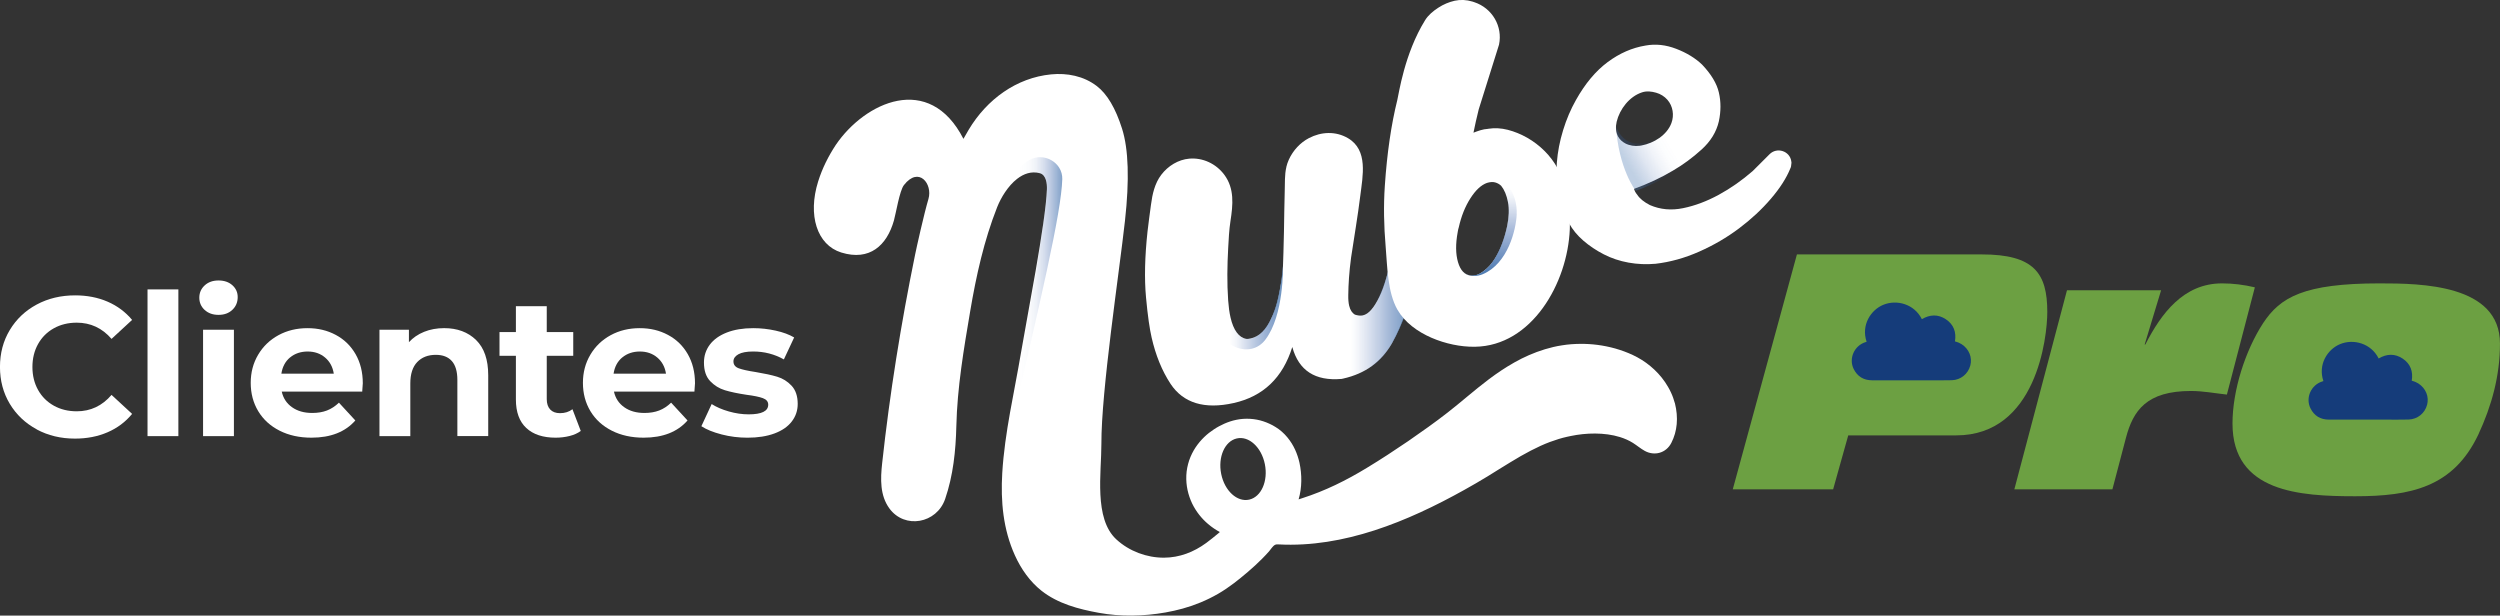
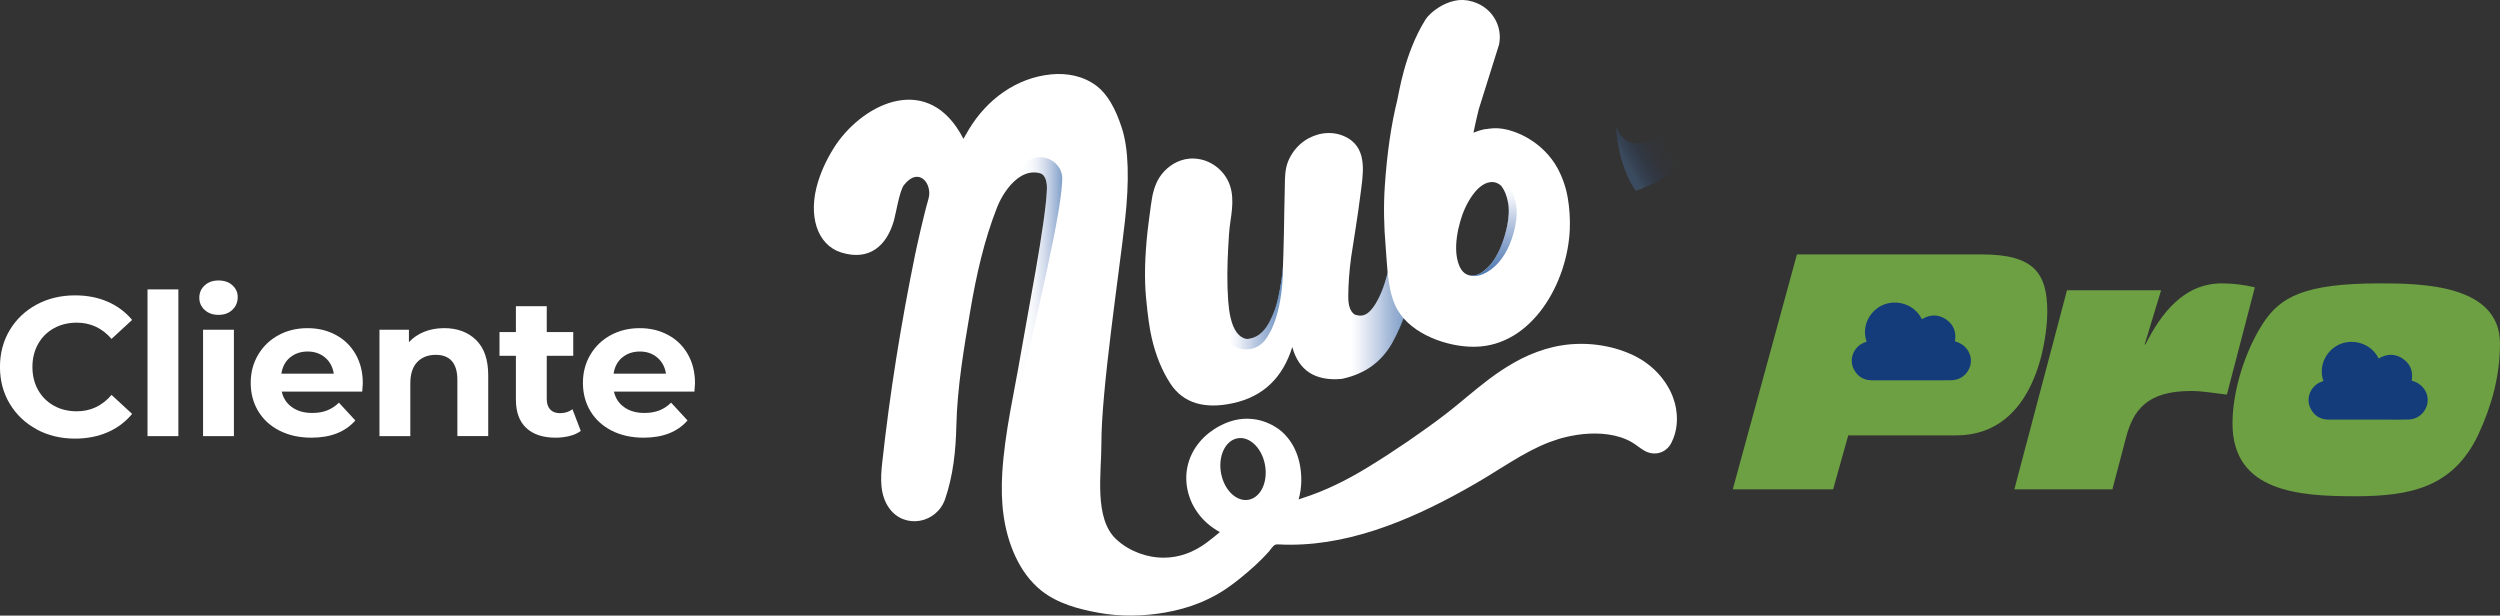
<svg xmlns="http://www.w3.org/2000/svg" id="Capa_2" viewBox="0 0 859.71 211.7">
  <rect x="0" y="0" width="859.71" height="211.7" fill="#333333" stroke="none" />
  <defs>
    <style>.cls-1{fill:#153c7a;}.cls-1,.cls-2,.cls-3,.cls-4,.cls-5,.cls-6,.cls-7,.cls-8{stroke-width:0px;}.cls-2{fill:#6ca042;}.cls-3{fill:url(#linear-gradient);}.cls-3,.cls-4{opacity:.7;}.cls-4{fill:url(#linear-gradient-5);}.cls-5{fill:#fff;}.cls-6{fill:url(#linear-gradient-2);}.cls-7{fill:url(#linear-gradient-3);}.cls-8{fill:url(#linear-gradient-4);}</style>
    <linearGradient id="linear-gradient" x1="483.11" y1="110.38" x2="462.33" y2="110.38" gradientUnits="userSpaceOnUse">
      <stop offset="0" stop-color="#4a79b0" />
      <stop offset=".15" stop-color="#3e6cab" stop-opacity=".79" />
      <stop offset=".4" stop-color="#2b59a3" stop-opacity=".45" />
      <stop offset=".62" stop-color="#1d4a9e" stop-opacity=".21" />
      <stop offset=".79" stop-color="#15429b" stop-opacity=".06" />
      <stop offset=".89" stop-color="#123f9a" stop-opacity="0" />
    </linearGradient>
    <linearGradient id="linear-gradient-2" x1="365.3" y1="105.93" x2="341.66" y2="105.93" gradientUnits="userSpaceOnUse">
      <stop offset="0" stop-color="#4a79b0" stop-opacity=".7" />
      <stop offset="0" stop-color="#4877af" stop-opacity=".68" />
      <stop offset=".09" stop-color="#3766a8" stop-opacity=".47" />
      <stop offset=".18" stop-color="#2a57a3" stop-opacity=".3" />
      <stop offset=".28" stop-color="#1f4c9f" stop-opacity=".17" />
      <stop offset=".38" stop-color="#17459c" stop-opacity=".07" />
      <stop offset=".49" stop-color="#13409a" stop-opacity=".02" />
      <stop offset=".63" stop-color="#123f9a" stop-opacity="0" />
    </linearGradient>
    <linearGradient id="linear-gradient-3" x1="441.2" y1="101.62" x2="417.99" y2="101.62" gradientUnits="userSpaceOnUse">
      <stop offset="0" stop-color="#4a79b0" stop-opacity=".8" />
      <stop offset=".23" stop-color="#3664a8" stop-opacity=".52" />
      <stop offset=".49" stop-color="#2250a0" stop-opacity=".24" />
      <stop offset=".68" stop-color="#16439b" stop-opacity=".06" />
      <stop offset=".79" stop-color="#123f9a" stop-opacity="0" />
    </linearGradient>
    <linearGradient id="linear-gradient-4" x1="512.1" y1="94.93" x2="512.1" y2="62.42" gradientUnits="userSpaceOnUse">
      <stop offset="0" stop-color="#4a79b0" />
      <stop offset=".07" stop-color="#4473ad" stop-opacity=".9" />
      <stop offset=".38" stop-color="#2f5da5" stop-opacity=".52" />
      <stop offset=".64" stop-color="#1f4c9f" stop-opacity=".24" />
      <stop offset=".83" stop-color="#15429b" stop-opacity=".06" />
      <stop offset=".94" stop-color="#123f9a" stop-opacity="0" />
    </linearGradient>
    <linearGradient id="linear-gradient-5" x1="556.94" y1="56.22" x2="580.29" y2="42.74" gradientUnits="userSpaceOnUse">
      <stop offset=".08" stop-color="#4a79b0" stop-opacity=".5" />
      <stop offset=".16" stop-color="#3c6aaa" stop-opacity=".38" />
      <stop offset=".29" stop-color="#2957a3" stop-opacity=".21" />
      <stop offset=".43" stop-color="#1c4a9e" stop-opacity=".09" />
      <stop offset=".56" stop-color="#14419b" stop-opacity=".02" />
      <stop offset=".68" stop-color="#123f9a" stop-opacity="0" />
    </linearGradient>
  </defs>
  <g id="Layer_1">
    <path class="cls-5" d="M442.37,57.39c-.67,2.81-.46,5.6-.58,8.64-.08,2.11-.11,4.24-.14,6.36-.07,4.83-.14,9.67-.3,14.5-.1,3.11-.11,6.3-.62,9.37-.98,5.84-1.64,9.33-3.58,13.28-1.77,3.91-4.1,6.19-6.99,6.83-.51.11-1.02.23-1.57.17-2.6-.47-4.45-3.05-5.44-7.4-.38-1.67-.64-3.55-.8-5.8-.43-6.01-.32-12.11.01-18.12.17-3.06.31-6.19.78-9.21.87-5.62,1.41-11.18-2.13-15.93-2.86-3.83-7.44-5.93-12.06-5.52-3.77.34-7.26,2.47-9.61,5.55-2.24,2.94-3.07,6.67-3.54,10.32-.39,3.07-.86,6.15-1.19,9.23-.91,8.47-1.12,16.07-.51,22.61.58,6.38,1.27,10.97,1.93,13.81,1.38,6.02,3.5,11.34,6.52,15.94,4.37,6.58,11.66,8.82,21.67,6.58,10.18-2.27,16.9-8.7,20.18-19.27,2.22,8.12,7.88,11.77,16.97,10.97l.51-.11c7.63-1.71,13.12-5.74,16.81-12.19,3.65-6.62,6.09-13.84,7.28-21.84,1.23-7.83,1.8-14.64,2.14-20.16.19-3.03.24-5.15.48-6.44l-.12-.5c-.15-.67-.61-1.09-1.74-1.37-.76-.18-1.68-.33-2.7-.1-.34.08-.81.36-1.15.43-1.28.64-2.11,1.7-2.27,3.32-.4,4.48-1.11,9.92-2.04,15.92-1.07,6.22-2.44,11.09-4.25,14.84-1.81,3.74-3.63,5.91-5.67,6.36-.85.19-1.77.04-2.74-.27-.83-.52-1.57-1.41-1.96-3.08-.23-1-.33-2.21-.3-3.62.04-3.7.31-7.98.96-12.87,1.06-7.11,2.3-14.22,3.18-21.36.83-6.76,2.76-15.65-4.25-19.75-4.22-2.47-9.18-2.23-13.42-.02-2.97,1.55-5.46,4.22-6.91,7.41-.38.83-.65,1.66-.85,2.48Z" />
    <path class="cls-3" d="M471.84,125.86c6.94-4.34,11.28-17.42,11.28-17.42l-5.53-16.81c-.51,4.55-4.12,12.11-4.12,12.11-2.71,5.24-5.67,4.77-5.67,4.77,0,0-2.18.25-3.11-1.55,0,0-5.73,14.48.71,22.15,0,0,2.24-.8,2.96-1.16.9-.45,3.49-2.1,3.49-2.1Z" />
    <path class="cls-5" d="M480.61,106.6s-.02-.03-.03-.05c-3.5-6.12-3.49-15-4.09-21.94-.59-6.88-.74-13.82-.27-20.72.76-11.22,2.19-21.05,4.29-29.49.51-2.03,2.42-15.91,9.55-27.44,1.13-1.82,2.79-3.16,4.55-4.31,1.75-1.14,3.63-1.94,5.61-2.39,1.99-.44,4.03-.35,6.12.28l.61.2c6.2,2.03,9.87,8.32,8.54,14.62l-6.98,22.25c-.69,2.76-1.29,5.44-1.81,8.02.77-.31,1.57-.59,2.42-.85.85-.26,1.68-.41,2.51-.46l.2-.04c2.15-.34,4.37-.22,6.67.36,2.29.59,4.52,1.5,6.69,2.73,2.17,1.24,4.15,2.75,5.95,4.54,1.8,1.8,3.31,3.79,4.51,6,1.71,3.19,2.87,6.57,3.48,10.14.61,3.57.84,7.16.7,10.76-.75,18.6-13.1,40.15-32.59,40.43-.12,0-.23,0-.35,0-8.94.09-21.38-4.15-26.28-12.66ZM518.3,77.68c.62-3.14.71-5.88.25-8.23-.45-2.35-1.23-4.2-2.32-5.55-.59-.56-1.28-.95-2.07-1.17-.8-.22-1.74-.16-2.82.17-1.99.71-3.89,2.47-5.69,5.29-1.81,2.82-3.14,6.15-4,9.98-.08.23-.15.48-.21.76-.06.27-.12.57-.16.88-.76,4.09-.72,7.53.1,10.33.82,2.8,2.25,4.34,4.29,4.6,1.33.25,2.81-.22,4.41-1.42,1.61-1.2,2.93-2.65,3.97-4.37,1.89-3.05,3.3-6.81,4.25-11.27" />
-     <path class="cls-5" d="M616,55.46c-.51-3.54-4.92-4.97-7.47-2.43l-5.8,5.79c-3.72,3.23-7.62,5.96-11.7,8.18-4.09,2.22-8.16,3.75-12.22,4.58-4.06.84-7.86.49-11.42-1.05-2.05-1.05-3.51-2.23-4.37-3.56-.58-.69-.94-1.37-1.09-2.02,4.88-1.78,9.35-3.87,13.39-6.29,3.44-2,6.72-4.42,9.83-7.24,3.11-2.82,5.09-6.04,5.93-9.67.74-3.46.74-6.76.02-9.89-.72-3.14-2.64-6.34-5.77-9.63-2.32-2.23-5.28-4.04-8.88-5.43-3.59-1.39-7.13-1.77-10.6-1.13-4.57.75-8.9,2.64-13.01,5.69-4.1,3.05-7.74,7.39-10.9,13.04-1.78,3.15-3.26,6.6-4.41,10.36-1.16,3.76-1.87,7.46-2.15,11.09-.28,3.64-.11,7.24.5,10.81.61,3.57,1.84,6.94,3.68,10.1,1.2,2.2,2.85,4.2,4.93,6,2.09,1.8,4.43,3.37,7.04,4.71,2.61,1.34,5.44,2.29,8.49,2.84,3.05.55,6.15.68,9.29.4,5.02-.58,10.03-1.97,15.02-4.18,4.99-2.21,9.56-4.88,13.72-8.01,4.15-3.12,7.8-6.51,10.93-10.17,3.13-3.65,5.36-7.14,6.69-10.45.2-.32.33-.97.39-1.94l-.07-.49ZM558.93,49.32c-1.02-.53-1.89-1.3-2.46-2.31-.86-1.53-.93-3.42-.53-5.13,1.04-4.36,4.39-8.71,8.73-10.12,1.62-.53,3.24-.33,4.84.12,1.5.42,2.87,1.27,3.89,2.44,1.9,2.17,2.38,5.33,1.37,8.01-1.55,4.16-6.08,6.92-10.29,7.7-.21.04-.42.07-.63.1-1.67.22-3.46-.04-4.94-.81" />
    <path class="cls-5" d="M575.95,138.63c-.34-1.22-.77-2.48-1.35-3.7-.28-.62-.6-1.22-.95-1.82-.34-.59-.68-1.12-1.04-1.67-1.46-2.14-3.21-4.01-5.1-5.56-3.78-3.14-8.01-4.86-12.06-6.04-4.08-1.13-8.11-1.64-12.14-1.59-2.02.02-4.03.16-6.07.49-1.02.15-2.05.34-3.09.59l-2.87.77c-3.77,1.15-7.29,2.71-10.48,4.52-6.41,3.6-11.57,7.9-16.23,11.75-2.33,1.95-4.56,3.78-6.72,5.47-2.16,1.69-4.45,3.39-6.72,5.02-2.29,1.62-4.59,3.25-6.9,4.85-2.33,1.59-4.68,3.13-7.04,4.69-2.36,1.55-4.77,3.03-7.18,4.51-7.05,4.29-14.33,7.89-22.13,10.39-.44.14-.89.26-1.31.43,1.19-4.04,1.18-8.54.29-12.64-.68-2.97-1.93-6.03-4.19-8.73-1.11-1.33-2.47-2.57-4.01-3.5-.4-.26-.72-.43-1.04-.61-.32-.18-.66-.34-1.01-.5-.68-.32-1.4-.61-2.14-.85-2.95-.99-6.3-1.16-9.28-.54-1.49.3-2.9.78-4.19,1.35-1.21.56-2.4,1.16-3.55,1.94-2.3,1.49-4.5,3.51-6.29,6.17-.89,1.34-1.65,2.85-2.22,4.48-.54,1.65-.91,3.39-.98,5.15-.16,3.54.62,6.76,1.98,9.66,1.39,2.87,3.34,5.26,5.48,7.07,1.29,1.11,2.66,2.02,4.06,2.79-.19.16-.38.33-.57.49-1.31,1.1-2.68,2.18-4.1,3.25-4.31,3.16-9.19,5.04-14.5,5.07-5.89.04-11.99-2.2-16.43-6.3-7.78-7.17-5.1-22.97-5.13-32.84-.06-18.24,6.12-58.72,8.11-76.72,1.56-14.05,1.23-24.61-1-31.66-2.23-7.05-5.14-11.95-8.71-14.68-4.53-3.46-10.2-4.54-15.7-4-11.9,1.16-22.08,8.59-28.32,19.01-.62,1.03-1.22,2.09-1.82,3.16-11.76-22.98-33.91-12.62-43.9,2.09-2.5,3.8-4.63,7.98-6.07,12.59-3.61,11.53-.43,21.8,7.97,24.41,9.73,3.01,15.67-2.42,18.1-11.02.69-2.43,1.93-10.24,3.44-12.17,5.15-6.61,9.94-.35,8.43,4.76-1.56,5.29-4.11,16.77-4.6,19.2-4.85,23.73-8.7,47.64-11.33,71.75-.58,5.35-.78,11,2.5,15.49,5.27,7.2,16.27,5.18,19.17-3.26,2.76-8.03,3.65-16.58,3.85-25.07.31-13.27,2.56-26.49,4.77-39.53,2.06-12.17,4.74-24.29,9.26-35.73,1.31-3.31,3.74-7.32,6.87-9.75,2.28-1.77,4.93-2.71,7.79-1.95,2.21.59,2.52,3.58,2.46,5.5-.37,11.27-7.04,45.05-8.89,56.09-2.32,13.82-5.63,27.49-6.47,41.54-.58,9.74.31,19.4,4.36,28.32,2.12,4.68,5.14,8.97,9.08,12.1,5.68,4.51,12.85,6.37,19.74,7.63,7.53,1.37,15.44,1.21,22.96-.12,2-.35,3.98-.8,5.94-1.34,4.17-1.15,8.25-2.83,12.11-5.05,1.92-1.1,3.8-2.4,5.56-3.73,1.56-1.21,3.13-2.46,4.68-3.8,1.69-1.44,3.33-2.94,4.9-4.52.82-.83,1.63-1.68,2.41-2.56.6-.67,1.3-1.92,2.13-2.28.37-.16.78-.14,1.17-.12,22.43,1.19,44.35-7.87,63.81-18.72,2.71-1.51,5.36-3.04,8.06-4.69,2.7-1.66,5.25-3.29,7.73-4.78,4.93-3.03,9.52-5.47,13.67-7.03,2.08-.77,4.02-1.37,5.87-1.78,0,0,1.36-.29,1.37-.29,5.11-1.07,11.51-1.3,16.89.38,1.58.49,3.07,1.15,4.42,1.99,1.39.87,2.65,1.97,4.09,2.76,3.3,1.82,7.31.79,9.13-2.74,2.06-4,2.48-8.7,1.23-13.68ZM429.59,171.81c-4.15.94-8.46-3.01-9.64-8.82-1.18-5.81,1.22-11.28,5.37-12.22,4.15-.94,8.46,3.01,9.64,8.82,1.18,5.81-1.22,11.28-5.37,12.22Z" />
    <path class="cls-6" d="M341.66,74.57c.04-.25,3.23-14.07,12.22-19.47,4.94-2.97,11.59.74,11.42,6.51-.34,11.39-7.08,40.33-20.17,96.21,0,0,.78-11.56,5.94-36.37.02-.09.04-.19.06-.28,5.21-25.01,8.53-50.45,8.68-52.76,0,0,.14-1.35.2-2.9.07-1.84-.04-4.01-1.35-5.3-.91-.89-3.02-1.04-4.74-.7-1.9.38-3.5,1.38-4.91,2.69-.92.85-1.86,1.82-2.59,2.84-1.06,1.48-1.94,2.99-2.73,4.63-.35.73-.68,1.46-.99,2.21-.17.4-.34.84-.5,1.25-.08.21-.18.47-.27.71-.1.27-.23.54-.28.75Z" />
    <path class="cls-7" d="M441.19,91.57s.42,16.75-6.07,25.26c-5.14,6.74-15.69,2.41-16.77-6.01-.77-6.03-.66-15.2,4.08-27.71,0,0-.38,5.92-.4,12.29-.03,8.81.78,19.06,5.67,20.89,0,0,1.83.75,4.24-.55,3.3-1.77,7.68-7.28,9.24-24.18Z" />
    <path class="cls-8" d="M511.53,62.78s6.85-2.44,9.32,5.38c.58,1.84.8,3.78.71,5.71-.24,5.1-2.98,16.74-11.64,20.42,0,0-4.43,2.1-7.29-1.37,0,0,3.02,4.1,7.9.03,0,0,.28-.23.67-.57,1.39-1.2,4.79-4.89,7.03-14.37,0,0,2.14-8.54-2.1-14.27,0,0-1.93-1.77-4.59-.97Z" />
    <path class="cls-4" d="M562.51,65.63s-5.96-7.57-6.8-22.44c0,0,2.14,8.5,11.14,5.53,0,0,6.25-1.84,8.17-7.66,0,0-2.95,13.4,10.01,9.88,0,0-7.46,9.3-22.52,14.69Z" />
    <path class="cls-2" d="M617.92,87.49h63.59c17.99,0,22.52,6.45,22.52,19.8,0,8.71-3.73,42.43-31.34,42.43h-37.11l-5.2,18.56h-34.51l22.06-80.78Z" />
    <path class="cls-2" d="M710.81,99.82h32.36l-5.66,18.67h.23c5.43-10.64,13.12-21.04,26.36-21.04,3.73,0,7.47.45,11.31,1.36l-9.62,36.88c-4.07-.45-8.26-1.24-12.33-1.24-15.27,0-19.91,6.68-22.4,16.18l-4.64,17.65h-33.72l18.1-68.45Z" />
    <path class="cls-2" d="M778.24,111.14c5.88-8.94,14.03-13.69,40.05-13.69,14.37,0,41.41.34,41.41,20.7,0,11.09-2.83,21.38-7.47,31.34-8.6,18.1-23.31,21.16-42.31,21.16s-42.2-1.36-42.2-25c0-11.43,4.41-25.12,10.52-34.51Z" />
    <path class="cls-1" d="M677.73,124.75c-.03.29-.09.59-.16.89-.77,2.97-3.31,5.02-6.36,5.11-2.67.08-5.34.02-8,.03-6.47,0-12.94.01-19.41,0-2.91,0-5.07-1.3-6.35-3.89-1.78-3.61.2-8.04,4.08-9.24.13-.04.25-.08.37-.12-1.93-5.67,1.37-10.91,5.73-12.71,4.64-1.92,10.68-.27,13.27,4.94,2.76-1.64,5.58-1.76,8.27.04,2.69,1.8,3.63,4.43,3.11,7.6.44.14.89.25,1.31.44,2.74,1.21,4.49,3.97,4.15,6.92Z" />
    <path class="cls-1" d="M834.81,138.27c-.03.29-.09.59-.16.89-.77,2.97-3.31,5.02-6.36,5.11-2.67.08-5.34.02-8,.03-6.47,0-12.94.01-19.41,0-2.91,0-5.07-1.3-6.35-3.89-1.78-3.61.2-8.04,4.08-9.24.13-.04.25-.08.37-.12-1.93-5.67,1.37-10.91,5.73-12.71,4.64-1.92,10.68-.27,13.27,4.94,2.76-1.64,5.58-1.76,8.27.04,2.69,1.8,3.63,4.43,3.11,7.6.44.14.89.25,1.31.44,2.74,1.21,4.49,3.97,4.15,6.92Z" />
    <path class="cls-5" d="M12.61,147.63c-3.92-2.11-7-5.03-9.25-8.77-2.24-3.74-3.37-7.97-3.37-12.68s1.12-8.94,3.37-12.68c2.24-3.74,5.33-6.66,9.25-8.77s8.33-3.16,13.23-3.16c4.12,0,7.85.73,11.19,2.18,3.33,1.45,6.13,3.54,8.4,6.26l-7.07,6.53c-3.22-3.72-7.21-5.58-11.97-5.58-2.95,0-5.58.65-7.89,1.94-2.31,1.29-4.11,3.09-5.41,5.41-1.29,2.31-1.94,4.94-1.94,7.89s.65,5.58,1.94,7.89,3.09,4.11,5.41,5.41c2.31,1.29,4.94,1.94,7.89,1.94,4.76,0,8.75-1.88,11.97-5.64l7.07,6.53c-2.27,2.77-5.08,4.87-8.43,6.32s-7.09,2.18-11.22,2.18c-4.85,0-9.24-1.05-13.16-3.16Z" />
    <path class="cls-5" d="M50.73,99.52h10.61v50.46h-10.61v-50.46Z" />
    <path class="cls-5" d="M70.38,106.59c-1.22-1.13-1.84-2.54-1.84-4.22s.61-3.08,1.84-4.22c1.22-1.13,2.81-1.7,4.76-1.7s3.54.54,4.76,1.63,1.84,2.45,1.84,4.08c0,1.77-.61,3.23-1.84,4.39-1.22,1.16-2.81,1.73-4.76,1.73s-3.54-.57-4.76-1.7ZM69.83,113.39h10.61v36.58h-10.61v-36.58Z" />
    <path class="cls-5" d="M124.57,134.67h-27.68c.5,2.27,1.68,4.06,3.54,5.37,1.86,1.32,4.17,1.97,6.94,1.97,1.9,0,3.59-.28,5.07-.85,1.47-.57,2.84-1.46,4.11-2.69l5.64,6.12c-3.45,3.94-8.48,5.92-15.1,5.92-4.12,0-7.78-.8-10.95-2.41-3.17-1.61-5.62-3.84-7.34-6.7s-2.58-6.1-2.58-9.72.85-6.81,2.55-9.69c1.7-2.88,4.04-5.12,7-6.73,2.97-1.61,6.29-2.41,9.96-2.41s6.82.77,9.72,2.31c2.9,1.54,5.18,3.75,6.83,6.63,1.65,2.88,2.48,6.22,2.48,10.03,0,.14-.07,1.09-.2,2.86ZM99.75,122.91c-1.63,1.36-2.63,3.22-2.99,5.58h18.02c-.36-2.31-1.36-4.16-2.99-5.54-1.63-1.38-3.63-2.07-5.98-2.07s-4.42.68-6.05,2.04Z" />
    <path class="cls-5" d="M163.71,116.92c2.79,2.72,4.18,6.76,4.18,12.1v20.94h-10.61v-19.31c0-2.9-.64-5.07-1.9-6.49-1.27-1.43-3.11-2.14-5.51-2.14-2.68,0-4.81.83-6.39,2.48-1.59,1.66-2.38,4.11-2.38,7.38v18.09h-10.61v-36.58h10.13v4.28c1.4-1.54,3.15-2.73,5.24-3.57,2.08-.84,4.38-1.26,6.87-1.26,4.53,0,8.19,1.36,10.98,4.08Z" />
    <path class="cls-5" d="M199.71,148.2c-1.04.77-2.32,1.35-3.84,1.73-1.52.38-3.12.58-4.79.58-4.35,0-7.72-1.11-10.1-3.33-2.38-2.22-3.57-5.48-3.57-9.79v-15.03h-5.64v-8.16h5.64v-8.91h10.61v8.91h9.11v8.16h-9.11v14.89c0,1.54.4,2.73,1.19,3.57.79.84,1.91,1.26,3.37,1.26,1.68,0,3.11-.45,4.28-1.36l2.86,7.48Z" />
    <path class="cls-5" d="M238.81,134.67h-27.68c.5,2.27,1.68,4.06,3.54,5.37,1.86,1.32,4.17,1.97,6.94,1.97,1.9,0,3.59-.28,5.07-.85,1.47-.57,2.84-1.46,4.11-2.69l5.64,6.12c-3.45,3.94-8.48,5.92-15.1,5.92-4.12,0-7.78-.8-10.95-2.41-3.17-1.61-5.62-3.84-7.34-6.7s-2.58-6.1-2.58-9.72.85-6.81,2.55-9.69c1.7-2.88,4.04-5.12,7-6.73,2.97-1.61,6.29-2.41,9.96-2.41s6.82.77,9.72,2.31c2.9,1.54,5.18,3.75,6.83,6.63,1.65,2.88,2.48,6.22,2.48,10.03,0,.14-.07,1.09-.2,2.86ZM213.99,122.91c-1.63,1.36-2.63,3.22-2.99,5.58h18.02c-.36-2.31-1.36-4.16-2.99-5.54-1.63-1.38-3.63-2.07-5.98-2.07s-4.42.68-6.05,2.04Z" />
-     <path class="cls-5" d="M248.13,149.39c-2.9-.75-5.21-1.69-6.94-2.82l3.54-7.62c1.63,1.04,3.6,1.89,5.92,2.55,2.31.66,4.58.99,6.8.99,4.49,0,6.73-1.11,6.73-3.33,0-1.04-.61-1.79-1.84-2.24-1.22-.45-3.11-.84-5.64-1.16-2.99-.45-5.46-.97-7.41-1.56-1.95-.59-3.64-1.63-5.07-3.13-1.43-1.5-2.14-3.63-2.14-6.39,0-2.31.67-4.36,2.01-6.15,1.34-1.79,3.29-3.18,5.85-4.18,2.56-1,5.59-1.5,9.08-1.5,2.58,0,5.16.28,7.72.85,2.56.57,4.68,1.35,6.36,2.35l-3.54,7.55c-3.22-1.81-6.73-2.72-10.54-2.72-2.27,0-3.97.32-5.1.95-1.13.64-1.7,1.45-1.7,2.45,0,1.13.61,1.93,1.84,2.38,1.22.45,3.17.88,5.85,1.29,2.99.5,5.44,1.03,7.34,1.6,1.9.57,3.56,1.6,4.96,3.09,1.4,1.5,2.11,3.58,2.11,6.26,0,2.27-.68,4.28-2.04,6.05-1.36,1.77-3.34,3.14-5.95,4.11-2.61.97-5.7,1.46-9.28,1.46-3.04,0-6.01-.37-8.91-1.12Z" />
  </g>
</svg>